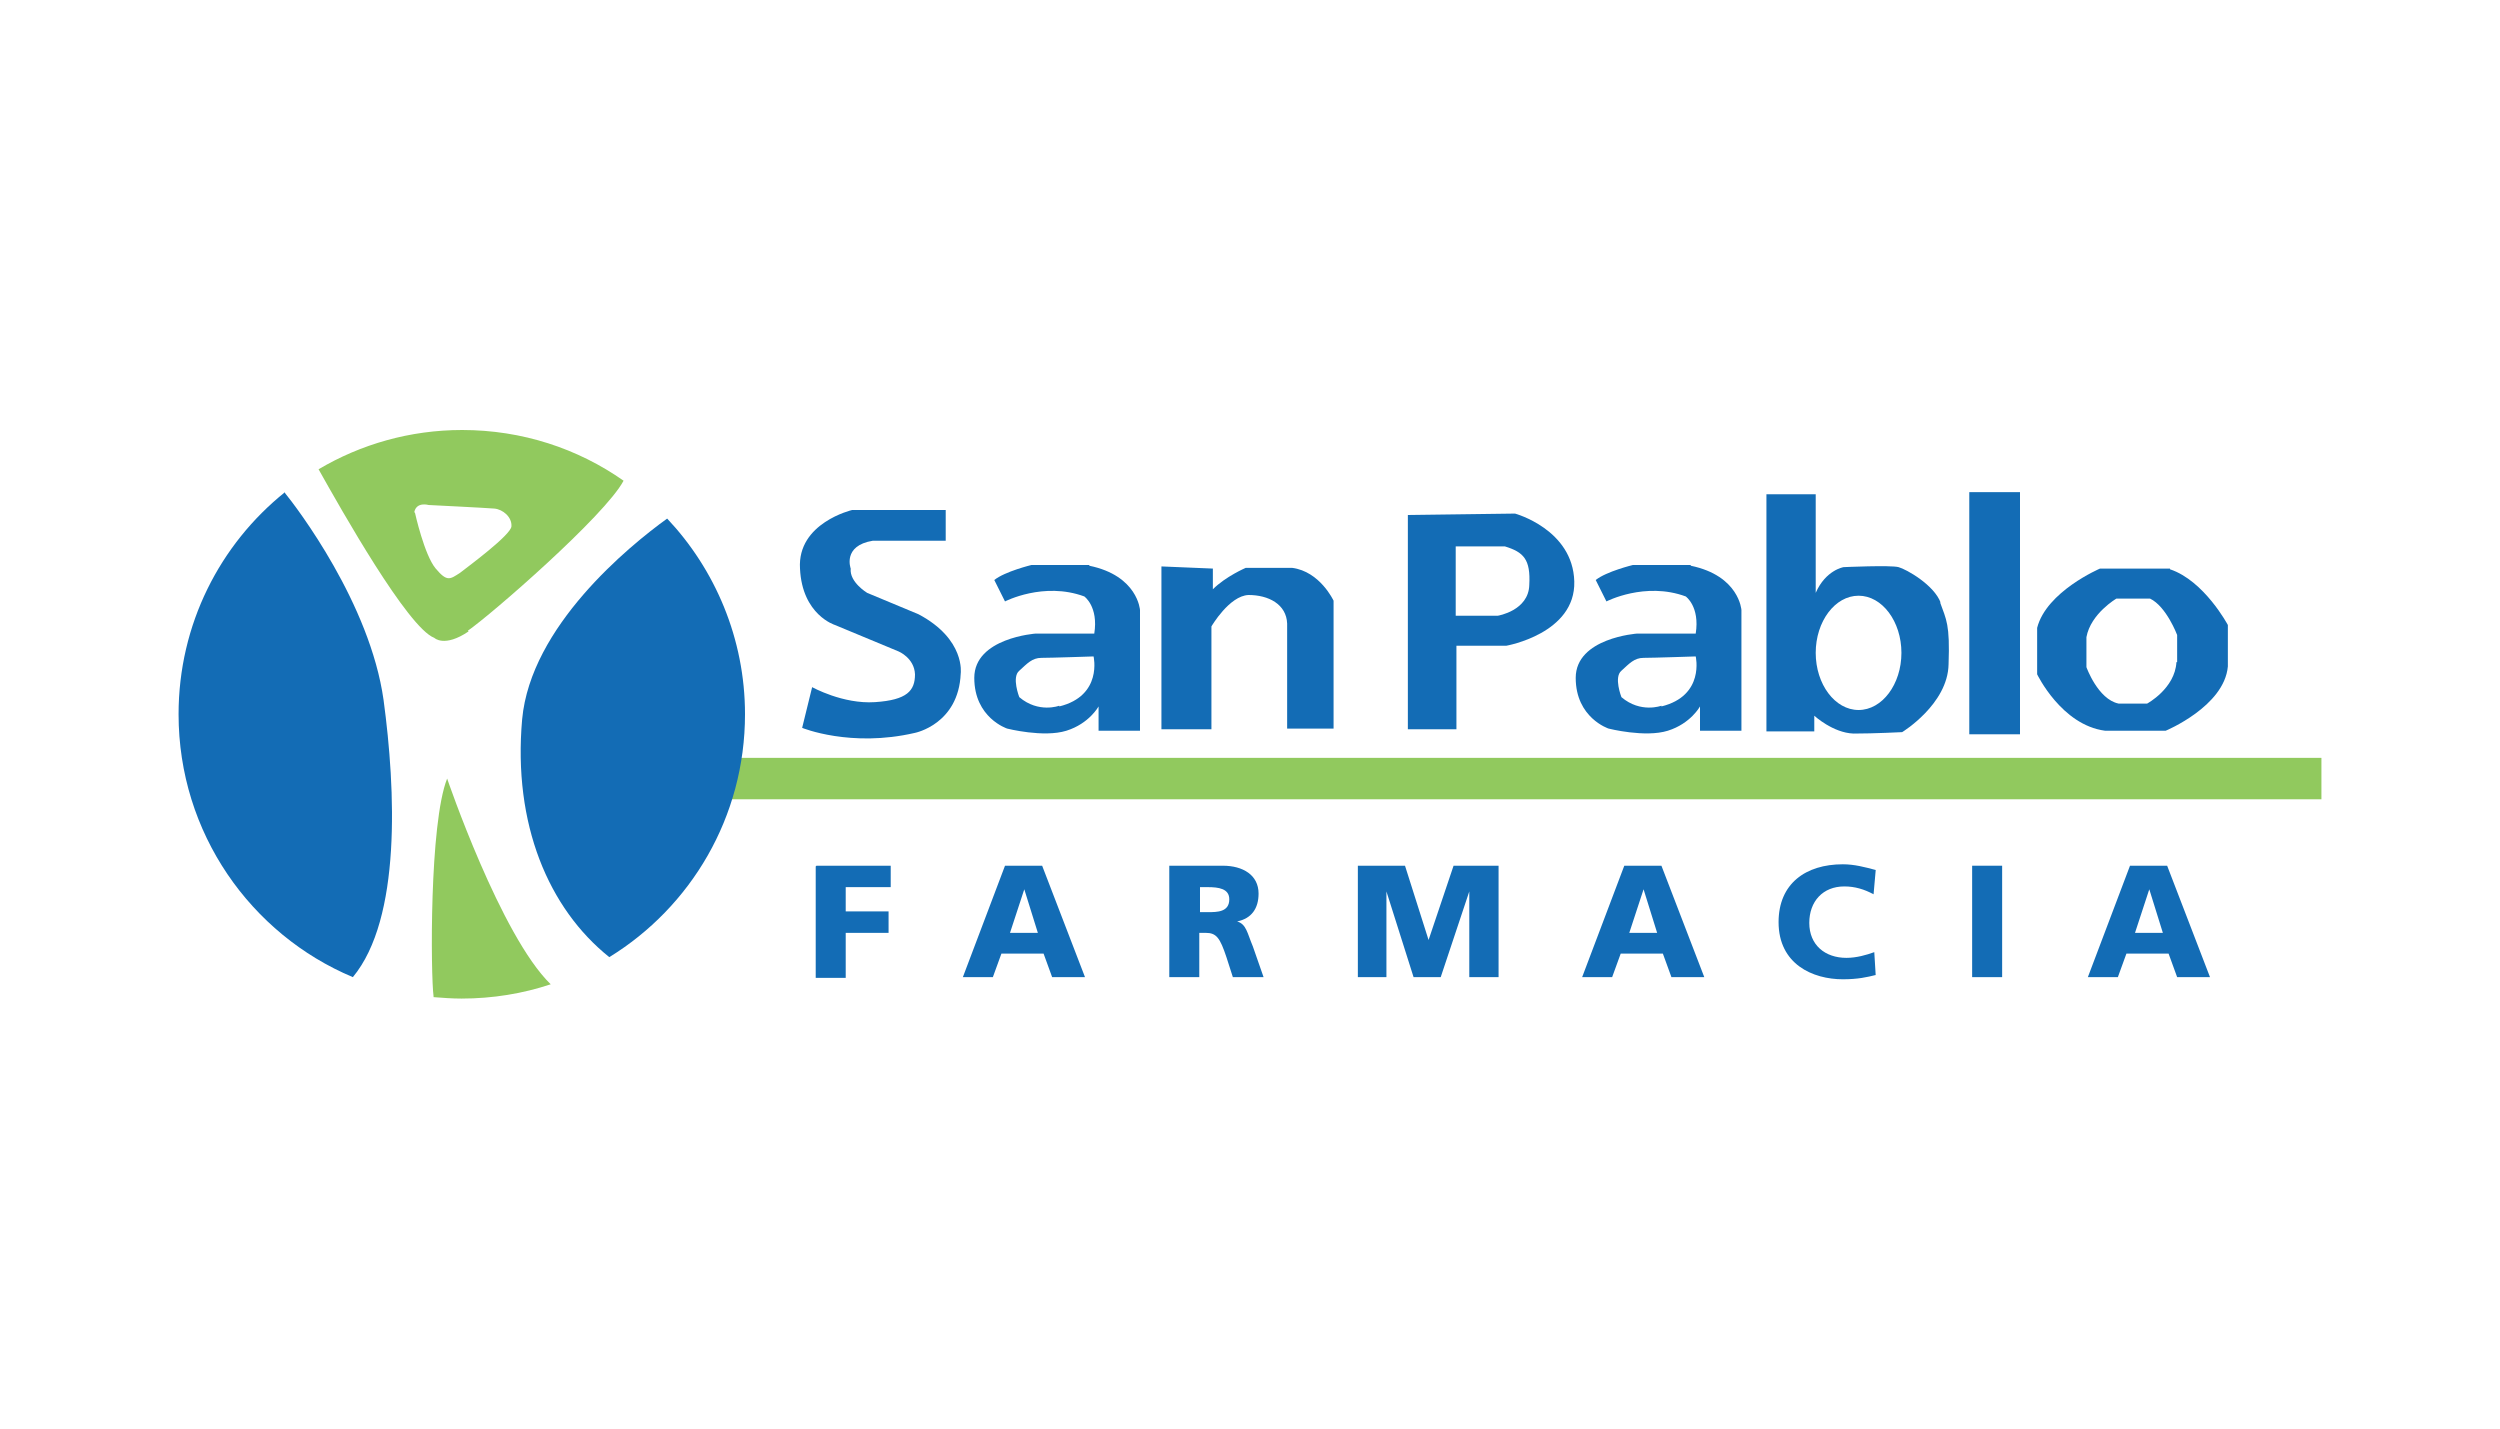
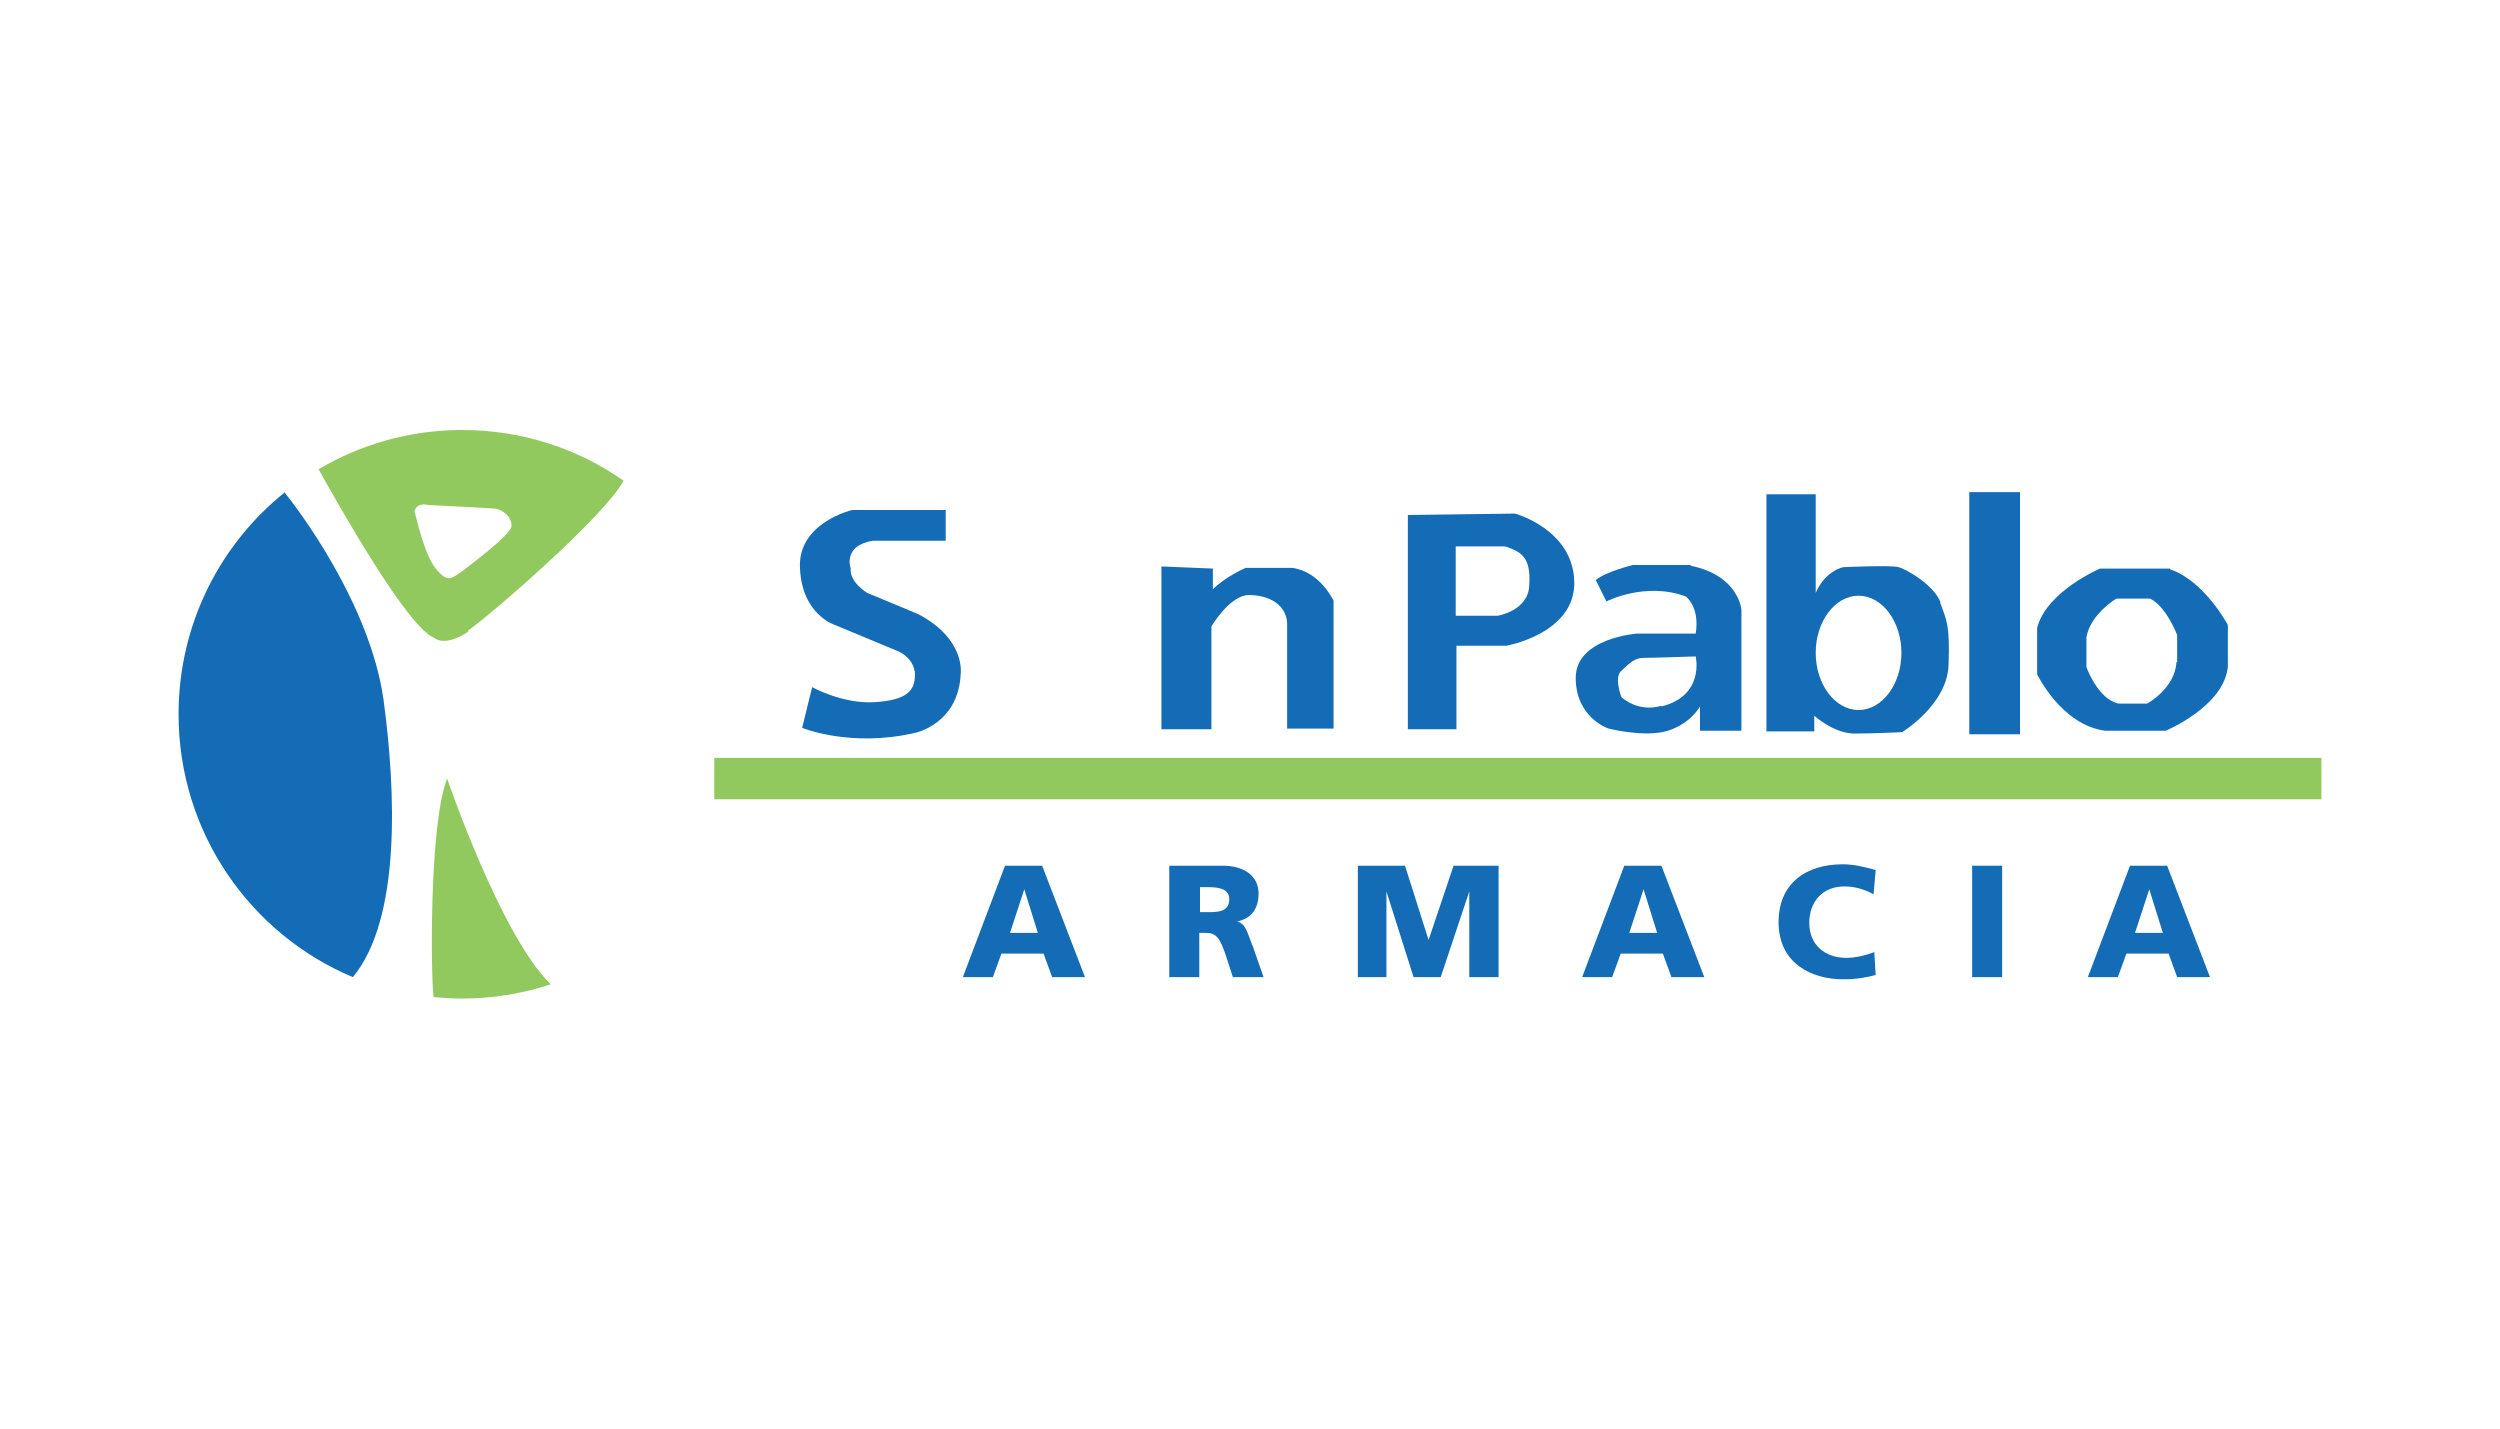
<svg xmlns="http://www.w3.org/2000/svg" id="Layer_1" viewBox="0 0 35 20">
  <defs>
    <style>      .st0 {        fill: #91c95e;      }      .st1 {        fill: #136cb5;      }    </style>
  </defs>
  <path class="st1" d="M13.24,7.14h-1.31s-.77.18-.73.82c.03.65.49.79.49.79l.89.37s.22.09.23.32c0,.23-.11.36-.56.39-.45.03-.88-.21-.88-.21l-.14.57s.68.28,1.58.07c0,0,.61-.12.64-.83,0,0,.07-.48-.59-.83l-.72-.3s-.25-.15-.23-.34c0,0-.12-.32.31-.39h1.02v-.44Z" />
  <path class="st1" d="M16.26,7.93v2.28h.7v-1.44s.25-.43.52-.44c.28,0,.53.13.54.4,0,.28,0,1.47,0,1.47h.65v-1.79s-.19-.41-.58-.46h-.65s-.28.12-.46.3v-.29l-.72-.03Z" />
-   <path class="st1" d="M15.25,7.91h-.81s-.37.09-.52.21l.15.3s.54-.28,1.11-.07c0,0,.2.14.14.52h-.82s-.86.06-.86.62.46.71.46.71c0,0,.51.13.83.03.32-.1.45-.34.45-.34v.34h.58v-1.69s-.03-.48-.71-.62ZM14.83,9.88s-.29.11-.56-.12c0,0-.11-.28,0-.37.11-.1.18-.18.31-.18s.73-.02.73-.02c0,0,.13.55-.48.7Z" />
  <path class="st1" d="M23.67,7.91h-.81s-.37.09-.52.21l.15.3s.54-.28,1.11-.07c0,0,.2.14.14.52h-.82s-.86.06-.86.62.46.71.46.71c0,0,.51.13.83.03.32-.1.45-.34.45-.34v.34h.58v-1.69s-.03-.48-.71-.62ZM23.26,9.88s-.29.11-.56-.12c0,0-.11-.28,0-.37.11-.1.18-.18.31-.18s.73-.02.73-.02c0,0,.13.55-.48.7Z" />
  <path class="st1" d="M27.17,8.44c-.09-.25-.48-.47-.59-.5-.11-.03-.77,0-.77,0,0,0-.25.04-.39.36v-1.38h-.69s0,3.32,0,3.32h.67v-.22s.26.24.55.25c.29,0,.68-.02.68-.02,0,0,.64-.39.65-.95.02-.56-.03-.62-.12-.87ZM26.02,9.94c-.33,0-.6-.36-.6-.8s.27-.8.6-.8.6.36.6.8-.27.8-.6.8Z" />
  <rect class="st1" x="27.57" y="6.89" width=".71" height="3.39" />
  <path class="st1" d="M30.38,7.96h-.98s-.75.32-.88.83v.65s.34.71.95.79h.85s.82-.34.87-.9v-.58s-.33-.62-.81-.78ZM30.47,9.27c-.02.37-.41.58-.41.58h-.4c-.29-.06-.45-.51-.45-.51v-.42c.06-.33.42-.54.42-.54h.47c.23.11.38.51.38.51v.38Z" />
  <path class="st1" d="M21.22,7.19l-1.51.02v3h.68v-1.17h.7s.97-.17.95-.9c-.02-.73-.83-.95-.83-.95ZM21.41,8.19c-.01.36-.44.43-.44.43h-.59v-.97h.69c.26.08.36.18.34.54Z" />
  <rect class="st0" x="10" y="10.61" width="22.5" height=".58" />
  <path class="st0" d="M6.55,8.83c.32-.22,1.92-1.61,2.18-2.1-.64-.45-1.42-.71-2.26-.71-.73,0-1.42.2-2.01.55.32.57,1.25,2.22,1.62,2.36,0,0,.14.14.48-.09ZM5.8,7.17c.03-.15.2-.1.2-.1,0,0,.8.04.92.05s.25.12.24.25c-.01.12-.59.55-.72.65-.14.09-.18.13-.34-.06-.16-.19-.29-.78-.29-.78Z" />
  <path class="st0" d="M6.07,13.94s0,.01,0,.02c.13.01.26.02.39.02.44,0,.86-.07,1.25-.2-.7-.68-1.45-2.88-1.45-2.88-.25.63-.23,2.75-.19,3.05Z" />
-   <path class="st1" d="M9.34,7.26c-.54.39-1.91,1.51-2.03,2.81-.13,1.47.37,2.65,1.22,3.33,1.14-.7,1.9-1.96,1.9-3.4,0-1.06-.42-2.03-1.09-2.74Z" />
  <path class="st1" d="M3.99,6.89c-.91.73-1.49,1.85-1.49,3.11,0,1.66,1.01,3.08,2.44,3.68.68-.82.6-2.62.43-3.88-.19-1.35-1.21-2.69-1.39-2.91Z" />
-   <path class="st1" d="M11.43,12.12h1.04v.3h-.63v.34h.6v.3h-.6v.63h-.42v-1.56Z" />
  <path class="st1" d="M14.08,12.12h.51l.6,1.56h-.46l-.12-.33h-.59l-.12.33h-.42l.59-1.56ZM14.34,12.45h0l-.2.61h.39l-.19-.61Z" />
  <path class="st1" d="M16.38,12.12h.74c.28,0,.5.13.5.39,0,.21-.1.35-.3.39h0c.13.04.14.16.22.35l.15.43h-.43l-.09-.28c-.09-.27-.14-.34-.29-.34h-.09v.62h-.42v-1.56ZM16.8,12.77h.11c.13,0,.3,0,.3-.18,0-.15-.15-.17-.3-.17h-.11v.35Z" />
  <path class="st1" d="M19.01,12.12h.66l.33,1.04h0l.35-1.04h.63v1.56h-.41v-1.2s0,0,0,0l-.4,1.2h-.38l-.38-1.2h0v1.2s-.4,0-.4,0v-1.56Z" />
  <path class="st1" d="M22.75,12.12h.51l.6,1.56h-.46l-.12-.33h-.59l-.12.33h-.42l.59-1.56ZM23.01,12.45h0l-.2.61h.39l-.19-.61Z" />
  <path class="st1" d="M26.26,13.65c-.12.03-.25.06-.46.06-.42,0-.9-.21-.9-.8,0-.54.38-.81.9-.81.16,0,.31.04.46.08l-.03.34c-.13-.07-.26-.11-.41-.11-.3,0-.49.21-.49.51,0,.31.22.49.52.49.14,0,.28-.04.39-.08l.02.33Z" />
  <path class="st1" d="M27.61,12.12h.42v1.56h-.42v-1.56Z" />
  <path class="st1" d="M29.83,12.12h.51l.6,1.56h-.46l-.12-.33h-.59l-.12.33h-.42l.59-1.56ZM30.09,12.45h0l-.2.61h.39l-.19-.61Z" />
</svg>